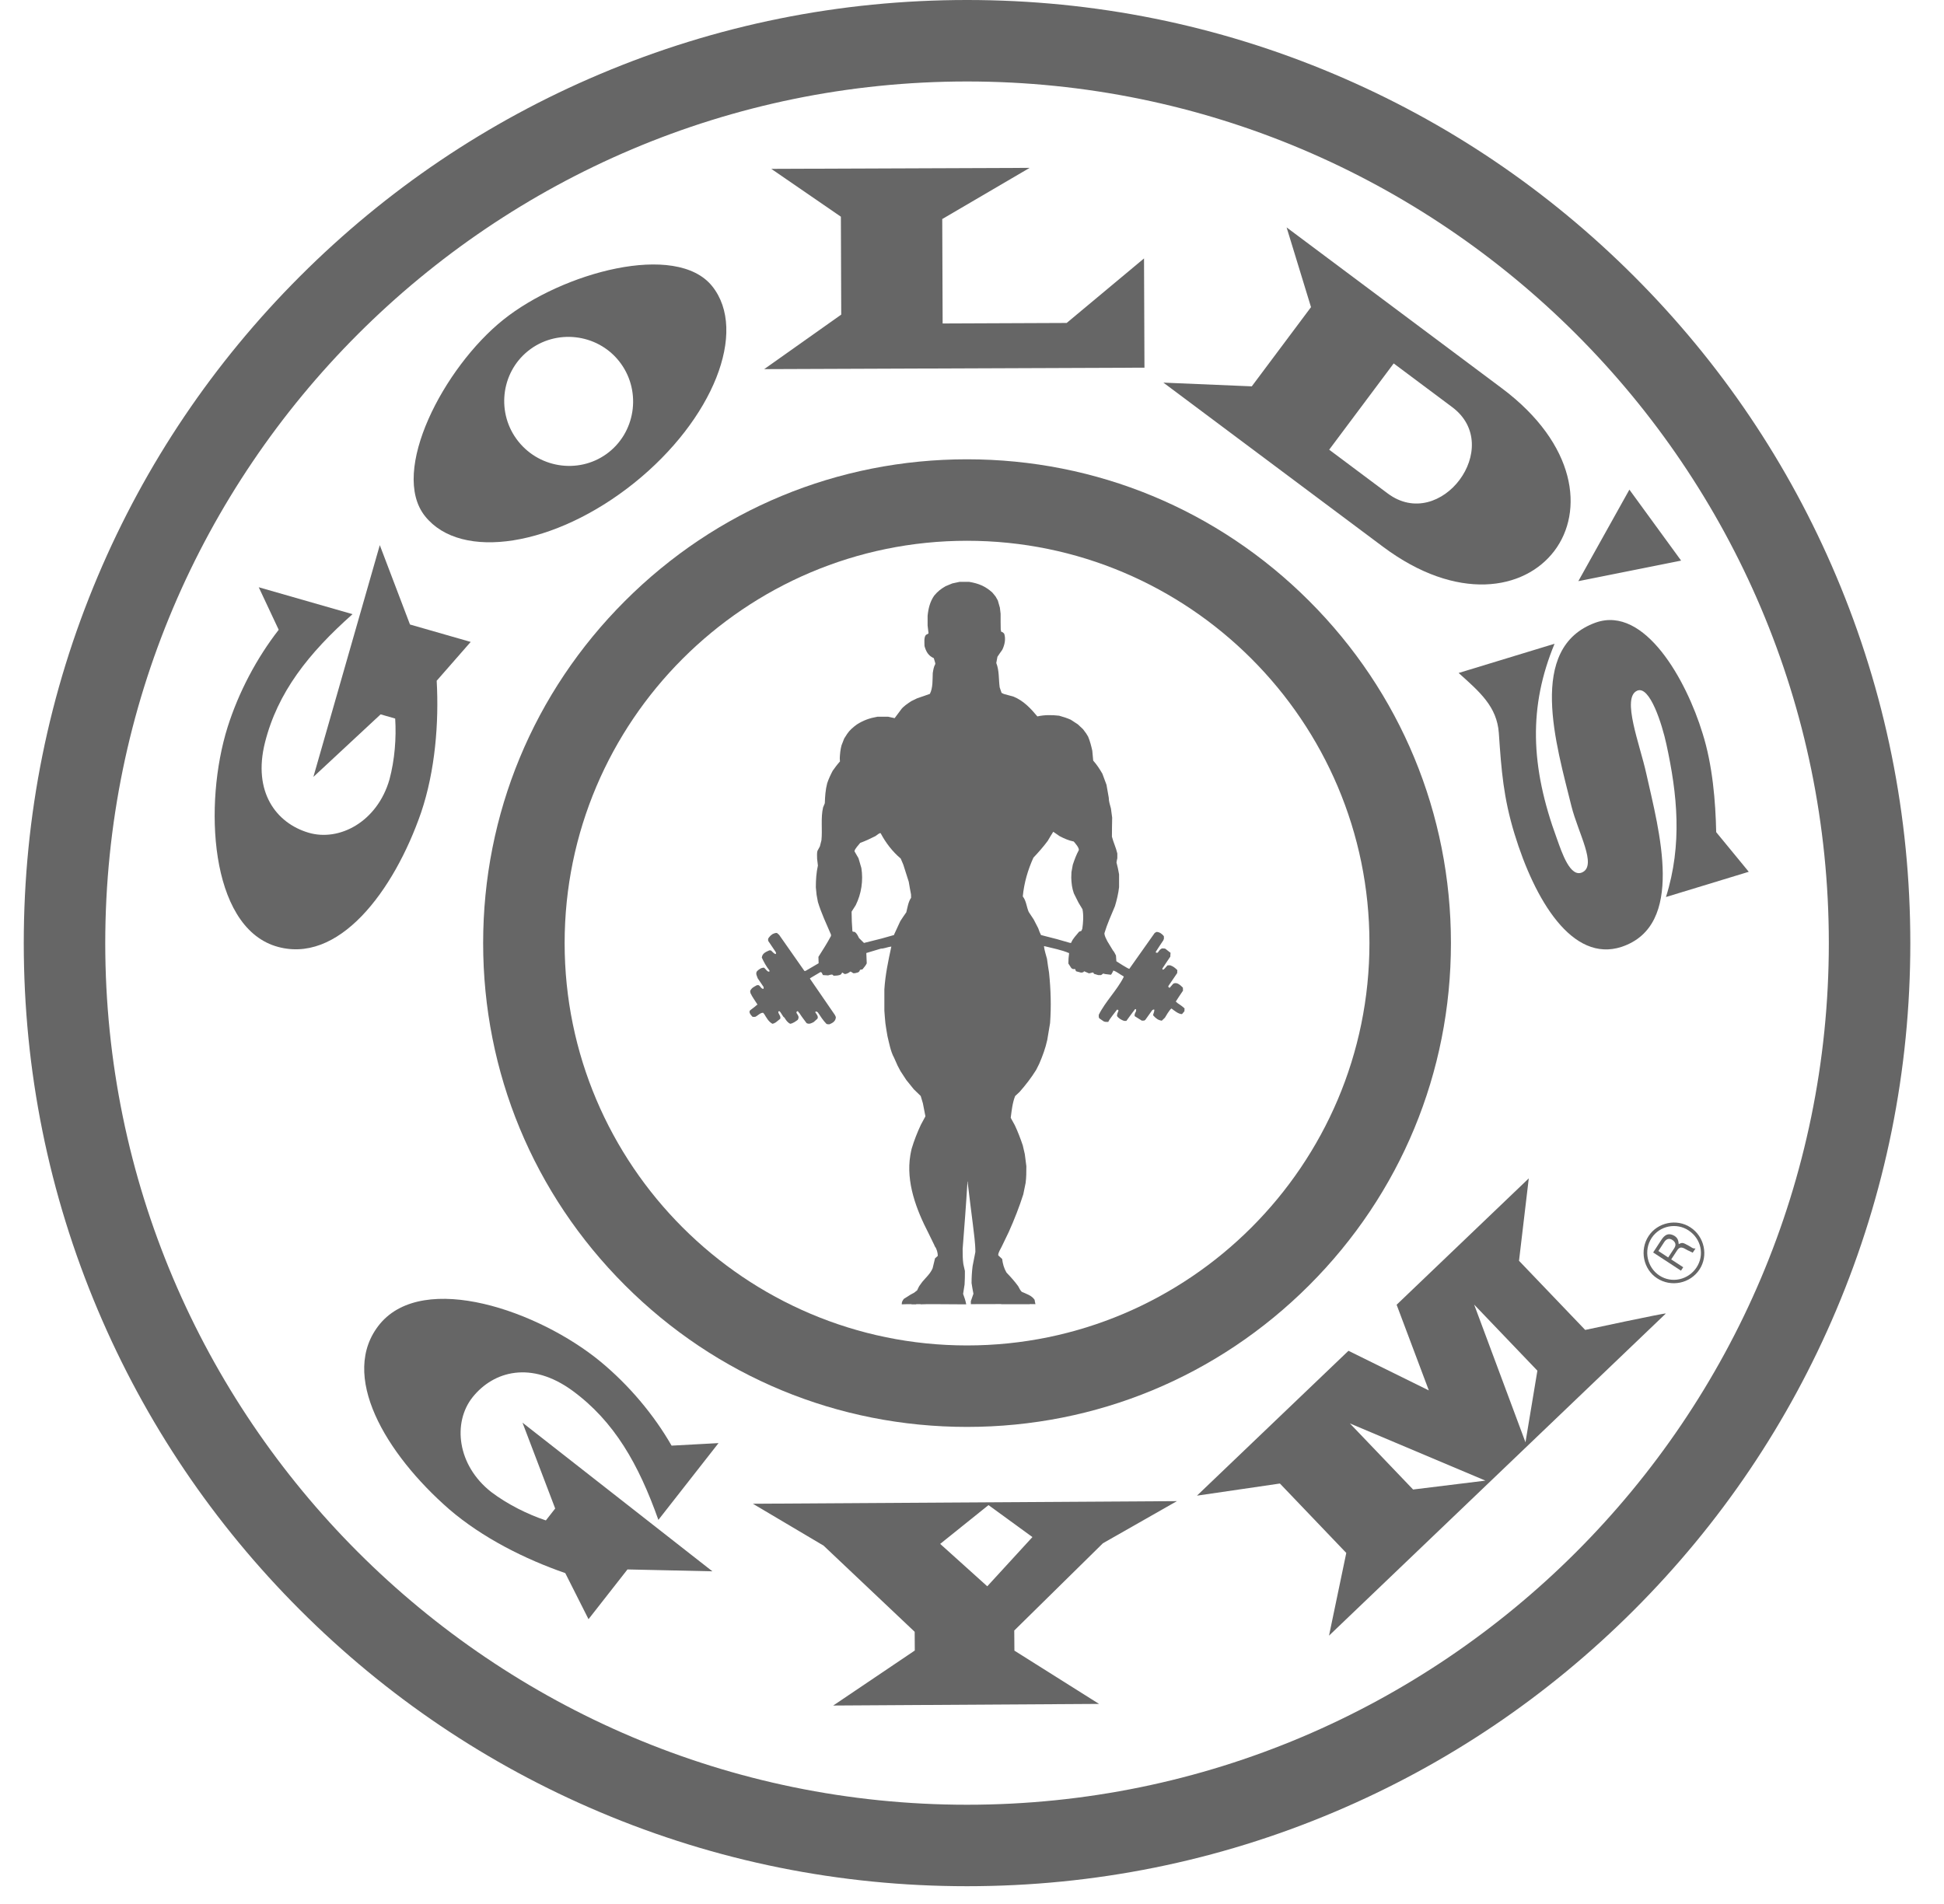
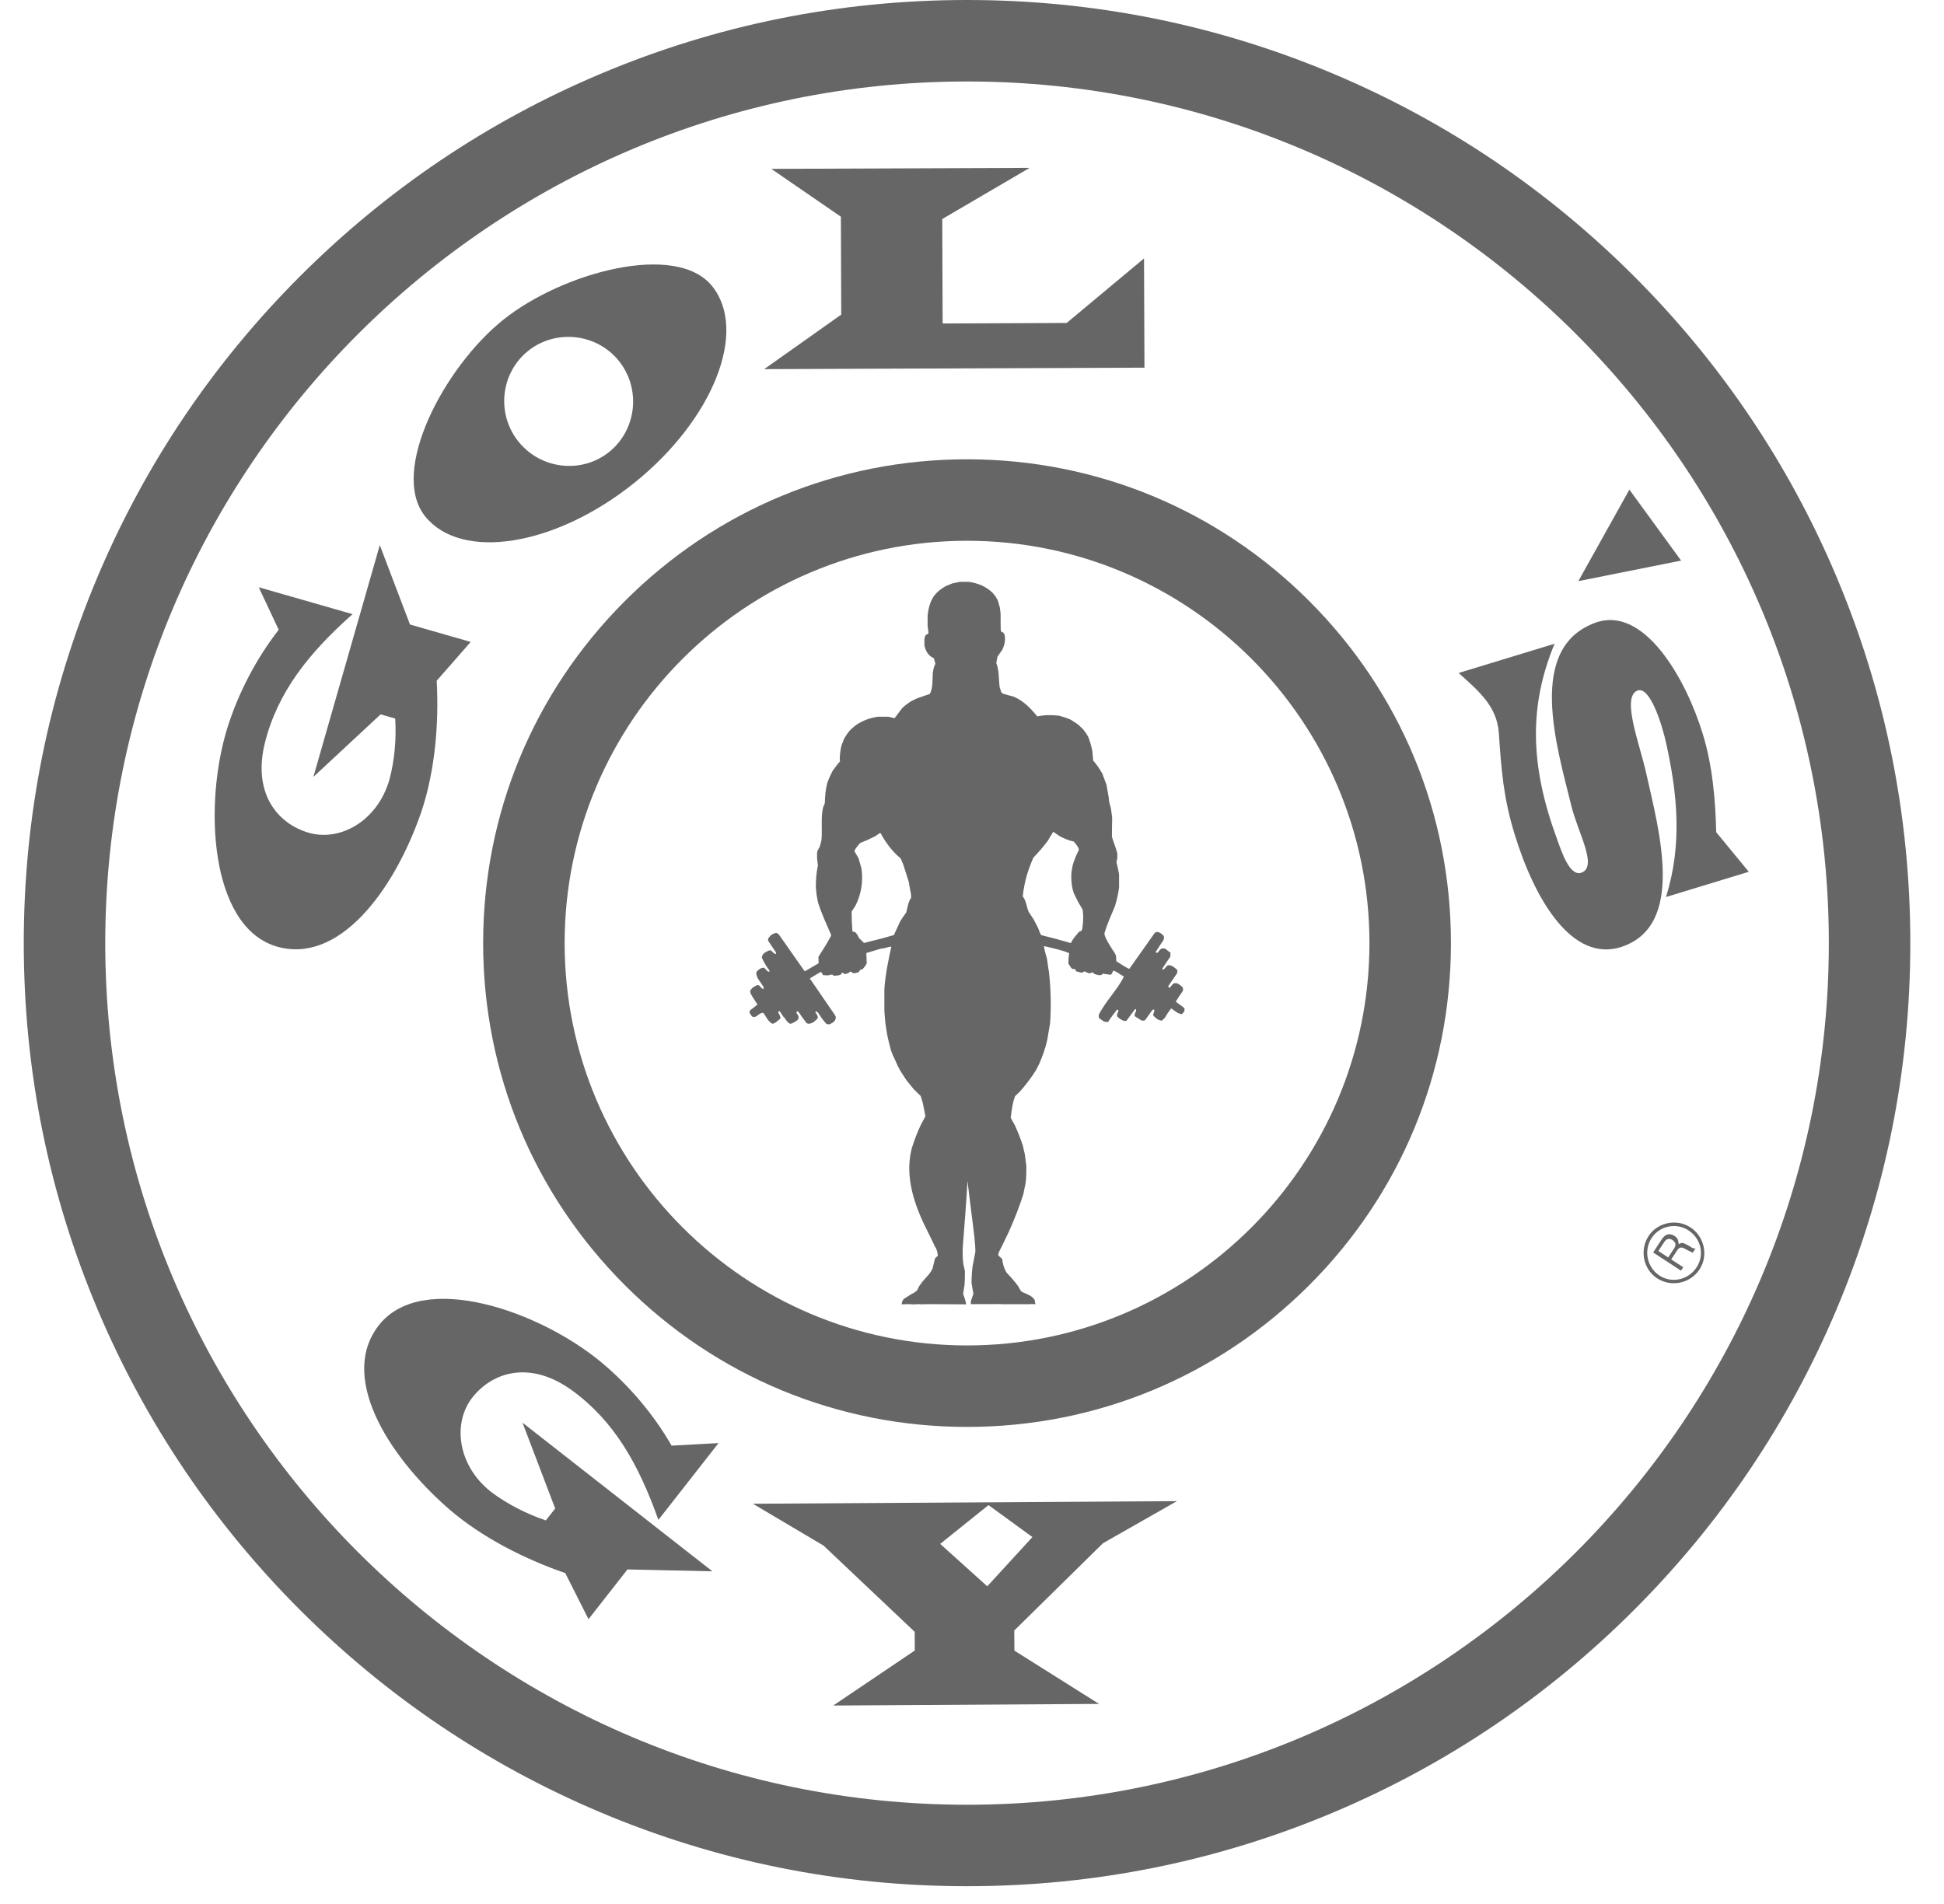
<svg xmlns="http://www.w3.org/2000/svg" width="49" height="48" viewBox="0 0 49 48" fill="none">
  <path d="M27.28 23.416C27.272 23.432 27.264 23.448 27.259 23.466C27.238 23.474 27.218 23.481 27.199 23.489C27.129 23.58 27.041 23.658 27 23.767C26.992 23.767 26.984 23.77 26.976 23.772C26.864 23.738 26.753 23.707 26.641 23.676C26.545 23.65 26.449 23.627 26.356 23.603C26.317 23.593 26.278 23.583 26.239 23.572C26.213 23.523 26.187 23.456 26.169 23.401C26.13 23.326 26.091 23.253 26.055 23.18C26.013 23.116 25.972 23.053 25.93 22.991C25.873 22.861 25.87 22.713 25.78 22.599C25.813 22.256 25.907 21.934 26.047 21.623C26.174 21.488 26.299 21.348 26.41 21.197C26.454 21.119 26.501 21.044 26.548 20.969C26.6 21.005 26.652 21.041 26.706 21.078C26.813 21.135 26.942 21.192 27.064 21.215C27.101 21.257 27.205 21.374 27.192 21.433C27.129 21.547 27.083 21.675 27.041 21.799C27.028 21.862 27.018 21.924 27.007 21.986C27.005 22.033 27.002 22.08 27.002 22.126C27.007 22.267 27.02 22.389 27.067 22.521C27.106 22.599 27.145 22.677 27.184 22.755C27.218 22.809 27.251 22.866 27.285 22.923C27.316 23.084 27.303 23.256 27.28 23.416ZM22.844 22.999C22.792 23.071 22.742 23.147 22.693 23.222C22.641 23.333 22.589 23.445 22.537 23.559C22.535 23.562 22.535 23.567 22.535 23.572C22.431 23.601 22.327 23.629 22.223 23.66C22.073 23.697 21.925 23.733 21.777 23.772C21.735 23.731 21.694 23.689 21.652 23.648C21.621 23.585 21.598 23.533 21.546 23.494C21.527 23.492 21.499 23.492 21.486 23.479C21.473 23.315 21.465 23.149 21.465 22.983C21.499 22.928 21.533 22.874 21.569 22.82C21.712 22.531 21.761 22.204 21.712 21.885C21.686 21.802 21.663 21.719 21.639 21.636C21.605 21.576 21.572 21.519 21.538 21.462C21.538 21.407 21.649 21.293 21.683 21.249C21.813 21.202 21.945 21.14 22.067 21.078C22.091 21.062 22.169 20.992 22.197 21.005C22.325 21.246 22.493 21.467 22.703 21.644C22.724 21.693 22.745 21.745 22.768 21.797C22.812 21.939 22.859 22.085 22.906 22.23C22.924 22.337 22.942 22.443 22.963 22.549C22.963 22.576 22.963 22.604 22.965 22.633C22.893 22.736 22.875 22.877 22.844 22.999ZM29.676 25.285C29.663 25.273 29.65 25.259 29.637 25.249C29.697 25.156 29.756 25.065 29.819 24.974C29.816 24.948 29.816 24.922 29.816 24.899C29.756 24.839 29.658 24.743 29.569 24.803C29.541 24.834 29.512 24.867 29.484 24.901C29.455 24.901 29.453 24.886 29.447 24.862C29.523 24.751 29.598 24.639 29.673 24.53C29.673 24.504 29.673 24.481 29.676 24.457C29.619 24.4 29.572 24.361 29.494 24.335C29.471 24.335 29.447 24.335 29.427 24.338C29.411 24.348 29.299 24.512 29.299 24.416C29.364 24.315 29.432 24.216 29.499 24.117C29.499 24.084 29.502 24.052 29.505 24.021C29.46 23.988 29.419 23.954 29.377 23.92C29.349 23.907 29.318 23.91 29.287 23.91C29.237 23.933 29.216 23.969 29.183 24.014C29.167 24.024 29.131 24.024 29.131 23.998C29.193 23.899 29.258 23.801 29.323 23.705C29.328 23.689 29.333 23.676 29.338 23.663C29.336 23.642 29.336 23.622 29.336 23.601C29.292 23.544 29.224 23.494 29.151 23.494C29.136 23.502 29.12 23.51 29.105 23.52C28.892 23.821 28.679 24.123 28.466 24.424C28.445 24.434 28.144 24.237 28.139 24.234C28.134 24.185 28.131 24.136 28.129 24.089C28.108 24.052 28.085 23.993 28.053 23.962C28.004 23.884 27.957 23.806 27.911 23.728C27.882 23.666 27.838 23.596 27.838 23.526C27.908 23.292 28.009 23.071 28.103 22.845C28.15 22.69 28.189 22.526 28.207 22.365C28.207 22.256 28.207 22.15 28.207 22.043C28.191 21.942 28.168 21.841 28.142 21.742C28.147 21.706 28.155 21.67 28.163 21.636C28.163 21.594 28.163 21.555 28.163 21.516C28.131 21.374 28.064 21.236 28.027 21.093C28.027 20.932 28.03 20.771 28.033 20.613C28.022 20.535 28.012 20.457 28.002 20.382C27.978 20.291 27.947 20.203 27.947 20.109C27.926 20 27.908 19.891 27.89 19.785C27.854 19.692 27.82 19.598 27.786 19.505C27.718 19.388 27.646 19.276 27.555 19.175C27.547 19.092 27.54 19.009 27.532 18.926C27.506 18.806 27.475 18.687 27.428 18.573C27.41 18.544 27.394 18.516 27.378 18.49C27.35 18.453 27.324 18.417 27.298 18.383C27.254 18.342 27.21 18.3 27.168 18.261C27.108 18.222 27.049 18.183 26.989 18.144C26.896 18.103 26.794 18.069 26.696 18.043C26.514 18.022 26.327 18.02 26.148 18.061C25.977 17.856 25.8 17.667 25.549 17.563C25.465 17.54 25.382 17.516 25.302 17.495C25.281 17.485 25.263 17.475 25.245 17.467C25.229 17.42 25.214 17.373 25.198 17.329C25.169 17.124 25.19 16.909 25.112 16.714C25.12 16.662 25.131 16.61 25.141 16.558C25.18 16.499 25.221 16.439 25.263 16.382C25.323 16.26 25.356 16.109 25.312 15.977C25.294 15.956 25.268 15.928 25.237 15.928C25.232 15.907 25.227 15.889 25.224 15.87C25.221 15.738 25.221 15.606 25.221 15.473C25.214 15.421 25.209 15.369 25.203 15.32C25.185 15.258 25.167 15.198 25.151 15.138C25.131 15.105 25.112 15.071 25.094 15.037C25.066 15.004 25.037 14.97 25.011 14.936C24.832 14.775 24.661 14.708 24.43 14.669C24.347 14.669 24.266 14.669 24.186 14.669C24.123 14.682 24.064 14.695 24.004 14.708C23.947 14.731 23.89 14.754 23.835 14.778C23.713 14.848 23.635 14.91 23.547 15.016C23.441 15.167 23.399 15.344 23.381 15.525C23.381 15.606 23.381 15.686 23.381 15.769C23.389 15.834 23.396 15.899 23.404 15.964C23.399 15.977 23.358 15.998 23.342 16.003C23.282 16.062 23.303 16.213 23.303 16.288C23.342 16.426 23.399 16.532 23.537 16.592C23.55 16.636 23.563 16.68 23.576 16.724C23.573 16.73 23.573 16.737 23.573 16.745C23.534 16.813 23.524 16.891 23.511 16.968C23.503 17.135 23.518 17.34 23.438 17.493C23.329 17.529 23.22 17.568 23.111 17.607C23.062 17.631 23.015 17.654 22.968 17.677C22.88 17.737 22.763 17.809 22.703 17.9C22.651 17.968 22.6 18.035 22.55 18.105C22.496 18.093 22.441 18.079 22.387 18.069C22.296 18.069 22.205 18.069 22.117 18.069C21.922 18.103 21.766 18.157 21.598 18.264C21.504 18.334 21.421 18.401 21.354 18.5C21.328 18.539 21.302 18.578 21.278 18.619C21.255 18.677 21.232 18.734 21.211 18.791C21.182 18.9 21.172 19.006 21.167 19.118C21.167 19.144 21.169 19.17 21.172 19.196C21.107 19.268 21.047 19.349 20.99 19.429C20.936 19.531 20.886 19.637 20.85 19.746C20.806 19.915 20.796 20.076 20.79 20.25C20.775 20.283 20.759 20.32 20.746 20.356C20.684 20.629 20.733 20.909 20.705 21.184C20.692 21.233 20.679 21.285 20.666 21.337C20.645 21.376 20.624 21.415 20.603 21.454C20.588 21.516 20.596 21.589 20.596 21.651C20.601 21.706 20.609 21.763 20.616 21.82C20.575 22.004 20.564 22.183 20.564 22.37C20.57 22.433 20.575 22.495 20.583 22.56C20.593 22.62 20.603 22.679 20.616 22.739C20.702 23.022 20.829 23.289 20.946 23.562C20.946 23.572 20.946 23.583 20.946 23.596C20.85 23.775 20.738 23.951 20.629 24.123C20.629 24.174 20.632 24.229 20.634 24.284C20.523 24.348 20.411 24.413 20.302 24.478C20.292 24.478 20.284 24.478 20.276 24.478C20.063 24.174 19.851 23.871 19.638 23.567C19.62 23.552 19.601 23.536 19.583 23.52C19.537 23.52 19.518 23.528 19.477 23.546C19.459 23.559 19.441 23.572 19.425 23.585C19.404 23.606 19.386 23.629 19.368 23.653C19.355 23.679 19.363 23.694 19.363 23.72C19.422 23.808 19.482 23.897 19.544 23.988C19.557 24.008 19.57 24.034 19.552 24.052C19.516 24.052 19.456 23.982 19.435 23.962C19.42 23.959 19.404 23.959 19.391 23.959C19.298 24.001 19.215 24.034 19.202 24.141C19.251 24.25 19.319 24.372 19.394 24.465C19.394 24.473 19.394 24.481 19.396 24.488C19.357 24.527 19.29 24.416 19.259 24.395C19.183 24.395 19.132 24.437 19.082 24.483C19.038 24.543 19.08 24.608 19.1 24.665C19.15 24.738 19.199 24.811 19.248 24.883C19.251 24.901 19.248 24.917 19.241 24.932C19.173 24.919 19.173 24.862 19.121 24.836C19.106 24.836 19.093 24.836 19.08 24.836C18.997 24.883 18.95 24.899 18.908 24.982C18.911 25 18.913 25.018 18.916 25.036C18.963 25.138 19.035 25.231 19.093 25.325C19.072 25.34 19.051 25.356 19.033 25.374C18.991 25.405 18.95 25.436 18.908 25.47C18.859 25.519 18.934 25.6 18.971 25.636C18.991 25.636 19.012 25.636 19.033 25.636C19.103 25.607 19.155 25.532 19.235 25.532C19.243 25.543 19.253 25.553 19.264 25.566C19.324 25.662 19.368 25.753 19.469 25.81C19.5 25.805 19.526 25.792 19.552 25.776C19.588 25.745 19.627 25.714 19.666 25.685C19.69 25.613 19.617 25.568 19.617 25.504C19.625 25.498 19.633 25.493 19.643 25.491C19.682 25.509 19.739 25.651 19.77 25.651C19.812 25.719 19.848 25.776 19.918 25.81C19.988 25.799 20.05 25.753 20.108 25.711C20.152 25.636 20.118 25.605 20.076 25.535C20.076 25.504 20.082 25.493 20.113 25.493C20.115 25.498 20.136 25.535 20.146 25.535C20.201 25.623 20.269 25.711 20.331 25.794C20.396 25.826 20.448 25.799 20.51 25.766C20.541 25.737 20.572 25.709 20.603 25.683C20.637 25.631 20.58 25.563 20.551 25.522C20.551 25.517 20.551 25.514 20.551 25.511C20.575 25.488 20.593 25.509 20.614 25.522C20.681 25.623 20.749 25.729 20.834 25.815C20.858 25.823 20.881 25.823 20.907 25.823C20.995 25.787 21.068 25.737 21.068 25.639C21.06 25.62 21.052 25.605 21.045 25.589C20.834 25.285 20.627 24.982 20.419 24.678C20.416 24.673 20.416 24.668 20.416 24.663C20.502 24.611 20.59 24.559 20.679 24.507C20.723 24.507 20.72 24.553 20.744 24.582C20.785 24.585 20.829 24.587 20.873 24.59C20.907 24.579 20.941 24.569 20.977 24.569C20.988 24.577 21.001 24.587 21.014 24.598C21.076 24.595 21.143 24.598 21.198 24.564C21.208 24.548 21.219 24.533 21.229 24.517C21.25 24.53 21.271 24.543 21.291 24.556C21.338 24.556 21.395 24.527 21.429 24.496C21.447 24.488 21.491 24.527 21.507 24.535C21.543 24.543 21.6 24.52 21.634 24.512C21.642 24.504 21.649 24.496 21.66 24.491C21.681 24.439 21.668 24.45 21.738 24.439C21.777 24.39 21.821 24.343 21.847 24.286C21.842 24.198 21.839 24.112 21.836 24.026C21.958 23.988 22.08 23.951 22.205 23.915C22.291 23.915 22.379 23.871 22.467 23.863C22.389 24.221 22.314 24.577 22.291 24.943C22.291 25.119 22.291 25.299 22.291 25.478C22.299 25.584 22.306 25.691 22.317 25.797C22.332 25.903 22.35 26.012 22.369 26.121C22.41 26.287 22.449 26.511 22.535 26.664C22.563 26.731 22.594 26.799 22.625 26.866C22.649 26.91 22.672 26.957 22.698 27.004C22.745 27.077 22.794 27.152 22.844 27.227C22.906 27.305 22.968 27.383 23.033 27.461C23.09 27.515 23.147 27.572 23.207 27.63C23.225 27.689 23.243 27.752 23.262 27.814C23.282 27.923 23.303 28.032 23.326 28.143C23.288 28.214 23.248 28.284 23.212 28.354C23.121 28.549 23.041 28.751 22.979 28.959C22.966 29.013 22.955 29.07 22.945 29.127C22.833 29.807 23.098 30.498 23.404 31.09C23.451 31.186 23.498 31.285 23.547 31.383C23.552 31.396 23.557 31.409 23.563 31.422C23.612 31.482 23.638 31.586 23.638 31.661C23.615 31.682 23.591 31.702 23.568 31.723C23.547 31.806 23.526 31.889 23.508 31.972C23.454 32.105 23.339 32.206 23.248 32.315C23.223 32.349 23.197 32.385 23.171 32.421C23.152 32.455 23.134 32.491 23.119 32.528C23.093 32.548 23.067 32.569 23.041 32.59C23.01 32.606 22.981 32.621 22.953 32.637C22.896 32.673 22.838 32.709 22.781 32.746C22.745 32.798 22.729 32.819 22.729 32.883C22.773 32.881 22.82 32.878 22.867 32.878H22.973C22.974 32.88 22.975 32.881 22.976 32.883C23.015 32.883 23.054 32.883 23.093 32.883C23.093 32.882 23.093 32.88 23.093 32.878H23.204C23.205 32.868 23.205 32.857 23.206 32.847C23.205 32.859 23.204 32.871 23.204 32.883C23.259 32.881 23.316 32.878 23.373 32.878H23.544C23.814 32.878 24.084 32.881 24.354 32.883C24.339 32.795 24.308 32.704 24.276 32.619C24.287 32.538 24.3 32.46 24.313 32.382C24.321 32.271 24.321 32.154 24.321 32.042C24.308 31.983 24.295 31.925 24.282 31.869C24.264 31.744 24.264 31.617 24.264 31.489C24.308 30.926 24.352 30.355 24.386 29.789C24.388 29.789 24.391 29.789 24.393 29.789C24.393 29.8 24.393 29.813 24.393 29.826C24.435 30.168 24.476 30.514 24.521 30.859C24.547 31.09 24.585 31.331 24.585 31.562C24.562 31.682 24.539 31.801 24.515 31.92C24.497 32.063 24.489 32.203 24.489 32.346C24.5 32.437 24.521 32.528 24.536 32.616C24.513 32.678 24.492 32.741 24.471 32.803C24.471 32.826 24.471 32.852 24.471 32.878C24.725 32.876 24.979 32.876 25.233 32.876L25.235 32.88H25.959V32.876C26.005 32.876 26.05 32.876 26.099 32.878C26.091 32.842 26.083 32.806 26.078 32.769C26.005 32.658 25.873 32.621 25.754 32.567C25.715 32.528 25.691 32.476 25.665 32.427C25.577 32.305 25.476 32.193 25.369 32.081C25.305 31.972 25.276 31.863 25.26 31.739C25.227 31.707 25.193 31.676 25.162 31.648C25.154 31.583 25.224 31.482 25.25 31.425C25.31 31.3 25.369 31.175 25.429 31.053C25.567 30.744 25.691 30.43 25.793 30.109C25.811 30.012 25.831 29.916 25.852 29.82C25.87 29.683 25.87 29.54 25.87 29.4C25.857 29.299 25.845 29.197 25.831 29.096C25.813 29.021 25.795 28.948 25.78 28.876C25.722 28.704 25.657 28.533 25.58 28.369C25.543 28.305 25.509 28.242 25.476 28.18C25.499 28.001 25.52 27.801 25.587 27.632C25.624 27.596 25.66 27.562 25.699 27.528C25.852 27.354 25.995 27.17 26.117 26.973C26.143 26.921 26.169 26.869 26.195 26.817C26.278 26.625 26.353 26.422 26.397 26.217C26.421 26.075 26.444 25.932 26.468 25.792C26.499 25.369 26.486 24.943 26.442 24.522C26.423 24.405 26.405 24.289 26.39 24.172C26.364 24.071 26.325 23.959 26.314 23.855C26.32 23.855 26.327 23.855 26.335 23.855C26.535 23.907 26.758 23.946 26.948 24.029C26.935 24.115 26.929 24.203 26.929 24.291C26.953 24.328 26.976 24.364 27.002 24.403C27.036 24.437 27.052 24.431 27.101 24.431C27.106 24.45 27.114 24.468 27.122 24.486C27.163 24.496 27.205 24.507 27.249 24.52C27.285 24.515 27.303 24.52 27.327 24.486C27.366 24.502 27.404 24.52 27.446 24.538C27.482 24.538 27.516 24.517 27.555 24.517C27.56 24.527 27.568 24.538 27.576 24.551C27.61 24.561 27.643 24.572 27.68 24.582C27.703 24.582 27.729 24.582 27.755 24.582C27.77 24.569 27.789 24.556 27.807 24.543C27.822 24.546 27.838 24.551 27.854 24.556C27.903 24.561 27.952 24.566 28.002 24.574C28.017 24.566 28.053 24.488 28.064 24.468C28.152 24.496 28.233 24.569 28.316 24.611C28.318 24.616 28.321 24.621 28.326 24.626C28.157 24.964 27.864 25.244 27.695 25.584C27.695 25.602 27.695 25.62 27.695 25.641C27.698 25.651 27.703 25.662 27.708 25.672C27.745 25.698 27.783 25.724 27.822 25.75C27.861 25.766 27.892 25.763 27.934 25.763C27.983 25.665 28.095 25.537 28.157 25.452C28.168 25.454 28.178 25.457 28.189 25.462C28.189 25.47 28.189 25.478 28.189 25.488C28.17 25.532 28.155 25.563 28.155 25.615C28.194 25.672 28.269 25.716 28.334 25.737C28.352 25.737 28.37 25.737 28.391 25.737C28.464 25.636 28.536 25.537 28.612 25.439C28.627 25.439 28.627 25.441 28.638 25.452C28.635 25.465 28.635 25.478 28.635 25.493C28.617 25.529 28.583 25.579 28.604 25.62C28.663 25.657 28.723 25.693 28.783 25.732C28.801 25.729 28.822 25.729 28.843 25.729C28.85 25.722 28.858 25.716 28.869 25.711C28.926 25.628 28.983 25.548 29.043 25.467C29.063 25.454 29.069 25.449 29.092 25.449C29.107 25.496 29.066 25.548 29.066 25.597C29.131 25.67 29.188 25.719 29.284 25.732C29.31 25.706 29.336 25.68 29.362 25.657C29.364 25.654 29.494 25.426 29.53 25.426C29.601 25.478 29.702 25.566 29.793 25.566C29.813 25.54 29.834 25.517 29.855 25.493C29.855 25.47 29.855 25.446 29.858 25.423C29.806 25.371 29.738 25.327 29.676 25.285Z" fill="#666666" />
  <path d="M24.375 13.633C18.782 13.633 14.232 18.183 14.232 23.776C14.232 29.369 18.782 33.919 24.375 33.919C29.968 33.919 34.518 29.369 34.518 23.776C34.518 18.183 29.968 13.633 24.375 13.633ZM24.375 35.973C21.117 35.973 18.054 34.704 15.751 32.4C13.447 30.097 12.178 27.034 12.178 23.776C12.178 20.518 13.447 17.455 15.751 15.152C18.054 12.848 21.117 11.579 24.375 11.579C27.633 11.579 30.696 12.848 33 15.152C35.303 17.455 36.572 20.518 36.572 23.776C36.572 27.034 35.303 30.097 33 32.4C30.696 34.704 27.633 35.973 24.375 35.973Z" fill="#666666" />
  <path d="M24.375 2.054C12.398 2.054 2.653 11.798 2.653 23.776C2.653 35.754 12.398 45.498 24.375 45.498C36.353 45.498 46.097 35.754 46.097 23.776C46.097 11.798 36.353 2.054 24.375 2.054ZM24.375 47.552C21.166 47.552 18.052 46.923 15.12 45.683C12.289 44.486 9.746 42.771 7.563 40.588C5.38 38.405 3.666 35.862 2.468 33.031C1.228 30.099 0.599 26.985 0.599 23.776C0.599 20.567 1.228 17.453 2.468 14.521C3.666 11.69 5.38 9.147 7.563 6.964C9.746 4.781 12.289 3.066 15.12 1.869C18.052 0.629 21.166 -4.19617e-05 24.375 -4.19617e-05C27.584 -4.19617e-05 30.698 0.629 33.63 1.869C36.462 3.066 39.004 4.781 41.187 6.964C43.37 9.147 45.085 11.69 46.282 14.521C47.522 17.453 48.151 20.567 48.151 23.776C48.151 26.985 47.522 30.099 46.282 33.031C45.085 35.862 43.37 38.405 41.187 40.588C39.004 42.771 36.462 44.486 33.63 45.683C30.698 46.923 27.584 47.552 24.375 47.552Z" fill="#666666" />
  <path d="M15.353 11.395C14.657 11.952 13.629 11.833 13.066 11.13C12.508 10.434 12.615 9.405 13.311 8.847C14.007 8.289 15.042 8.403 15.6 9.1C16.163 9.802 16.049 10.837 15.353 11.395ZM12.683 8.063C11.19 9.26 9.81 11.887 10.715 13.015C11.624 14.15 13.988 13.776 15.981 12.179C17.974 10.581 18.86 8.35 17.951 7.215C17.046 6.087 14.176 6.867 12.683 8.063Z" fill="#666666" />
  <path d="M23.76 8.155L23.75 5.522L25.953 4.232L19.441 4.257L21.195 5.463L21.204 7.931L19.262 9.306L28.847 9.269L28.836 6.515L26.886 8.142L23.76 8.155Z" fill="#666666" />
-   <path d="M34.978 12.44L33.503 11.337L35.129 9.162L36.604 10.264C37.935 11.259 36.309 13.434 34.978 12.44ZM37.85 9.784L32.43 5.733L33.045 7.743L31.552 9.74L29.324 9.646L34.86 13.784C36.726 15.179 38.422 14.886 39.178 13.889C39.928 12.899 39.744 11.2 37.85 9.784Z" fill="#666666" />
  <path d="M41.07 12.344L39.783 14.651L42.374 14.133L41.07 12.344Z" fill="#666666" />
  <path d="M9.594 18.009L9.961 18.115C9.992 18.601 9.95 19.156 9.817 19.65C9.512 20.715 8.555 21.224 7.775 20.992C6.962 20.75 6.367 19.967 6.678 18.723C6.997 17.454 7.775 16.47 8.886 15.483L6.522 14.805L7.025 15.877C6.469 16.591 6.015 17.452 5.738 18.327C5.127 20.269 5.288 23.323 6.938 23.851C8.524 24.35 9.929 22.465 10.615 20.482C10.97 19.431 11.066 18.215 11.007 17.162L11.864 16.183L10.334 15.744L9.573 13.743L7.899 19.586L9.594 18.009Z" fill="#666666" />
  <path d="M13.994 38.03L13.759 38.33C13.297 38.176 12.798 37.928 12.383 37.615C11.518 36.938 11.405 35.859 11.913 35.223C12.443 34.561 13.392 34.303 14.428 35.059C15.484 35.831 16.098 36.916 16.595 38.317L18.111 36.381L16.928 36.445C16.482 35.666 15.855 34.922 15.141 34.331C13.578 33.041 10.687 32.043 9.578 33.374C8.52 34.656 9.732 36.661 11.32 38.047C12.16 38.771 13.244 39.311 14.248 39.658L14.834 40.82L15.816 39.566L17.956 39.613L13.17 35.866L13.994 38.03Z" fill="#666666" />
  <path d="M41.497 19.507C41.335 18.768 40.866 17.59 41.265 17.413C41.584 17.271 41.895 18.263 42.003 18.764C42.277 20.02 42.41 21.283 41.992 22.614L44.079 21.978L43.258 20.979C43.242 20.214 43.168 19.287 42.914 18.486C42.507 17.152 41.461 15.263 40.225 15.694C38.47 16.32 39.233 18.794 39.61 20.327C39.782 21.007 40.251 21.805 39.891 21.988C39.578 22.147 39.364 21.479 39.246 21.153C38.565 19.305 38.532 17.803 39.184 16.229L36.766 16.966C37.301 17.446 37.73 17.813 37.779 18.477C37.844 19.435 37.896 20.107 38.173 21.018C38.684 22.691 39.629 24.277 40.872 23.871C42.491 23.331 41.816 20.939 41.497 19.507Z" fill="#666666" />
  <path d="M24.916 37.944L26.023 38.75L24.885 39.991L23.698 38.922L24.916 37.944ZM20.759 38.966L23.055 41.138L23.058 41.61L21.002 42.997L27.702 42.956L25.569 41.613L25.565 41.106L27.8 38.906L29.665 37.844L18.977 37.91L20.759 38.966Z" fill="#666666" />
-   <path d="M38.751 34.555L38.451 36.361L37.157 32.889L38.751 34.555ZM35.618 37.551L34.025 35.885L37.441 37.327L35.618 37.551ZM38.288 31.785L38.534 29.707L35.203 32.893L36.015 35.053L33.989 34.054L30.17 37.706L32.261 37.4L33.934 39.15L33.499 41.235L41.989 33.114C41.99 33.091 39.956 33.528 39.956 33.528L38.288 31.785Z" fill="#666666" />
  <path d="M42.763 31.952C42.558 32.265 42.14 32.362 41.827 32.157C41.514 31.952 41.425 31.523 41.63 31.21C41.835 30.898 42.256 30.819 42.558 31.017C42.882 31.229 42.968 31.639 42.763 31.952ZM41.554 31.161C41.321 31.517 41.422 31.999 41.767 32.225C42.123 32.458 42.605 32.358 42.838 32.002C43.064 31.656 42.964 31.174 42.608 30.942C42.262 30.715 41.78 30.816 41.554 31.161Z" fill="#666666" />
  <path d="M42.197 31.474L42.048 31.701L41.801 31.538L41.949 31.311C41.984 31.257 42.062 31.185 42.174 31.274C42.253 31.342 42.239 31.41 42.197 31.474ZM42.314 31.365C42.303 31.266 42.29 31.212 42.205 31.156C42.036 31.06 41.944 31.154 41.873 31.262L41.669 31.575L42.37 32.034L42.427 31.948L42.124 31.75L42.273 31.523C42.371 31.372 42.472 31.5 42.573 31.535L42.666 31.581L42.737 31.474C42.655 31.481 42.647 31.445 42.554 31.399C42.418 31.326 42.407 31.318 42.314 31.365Z" fill="#666666" />
</svg>